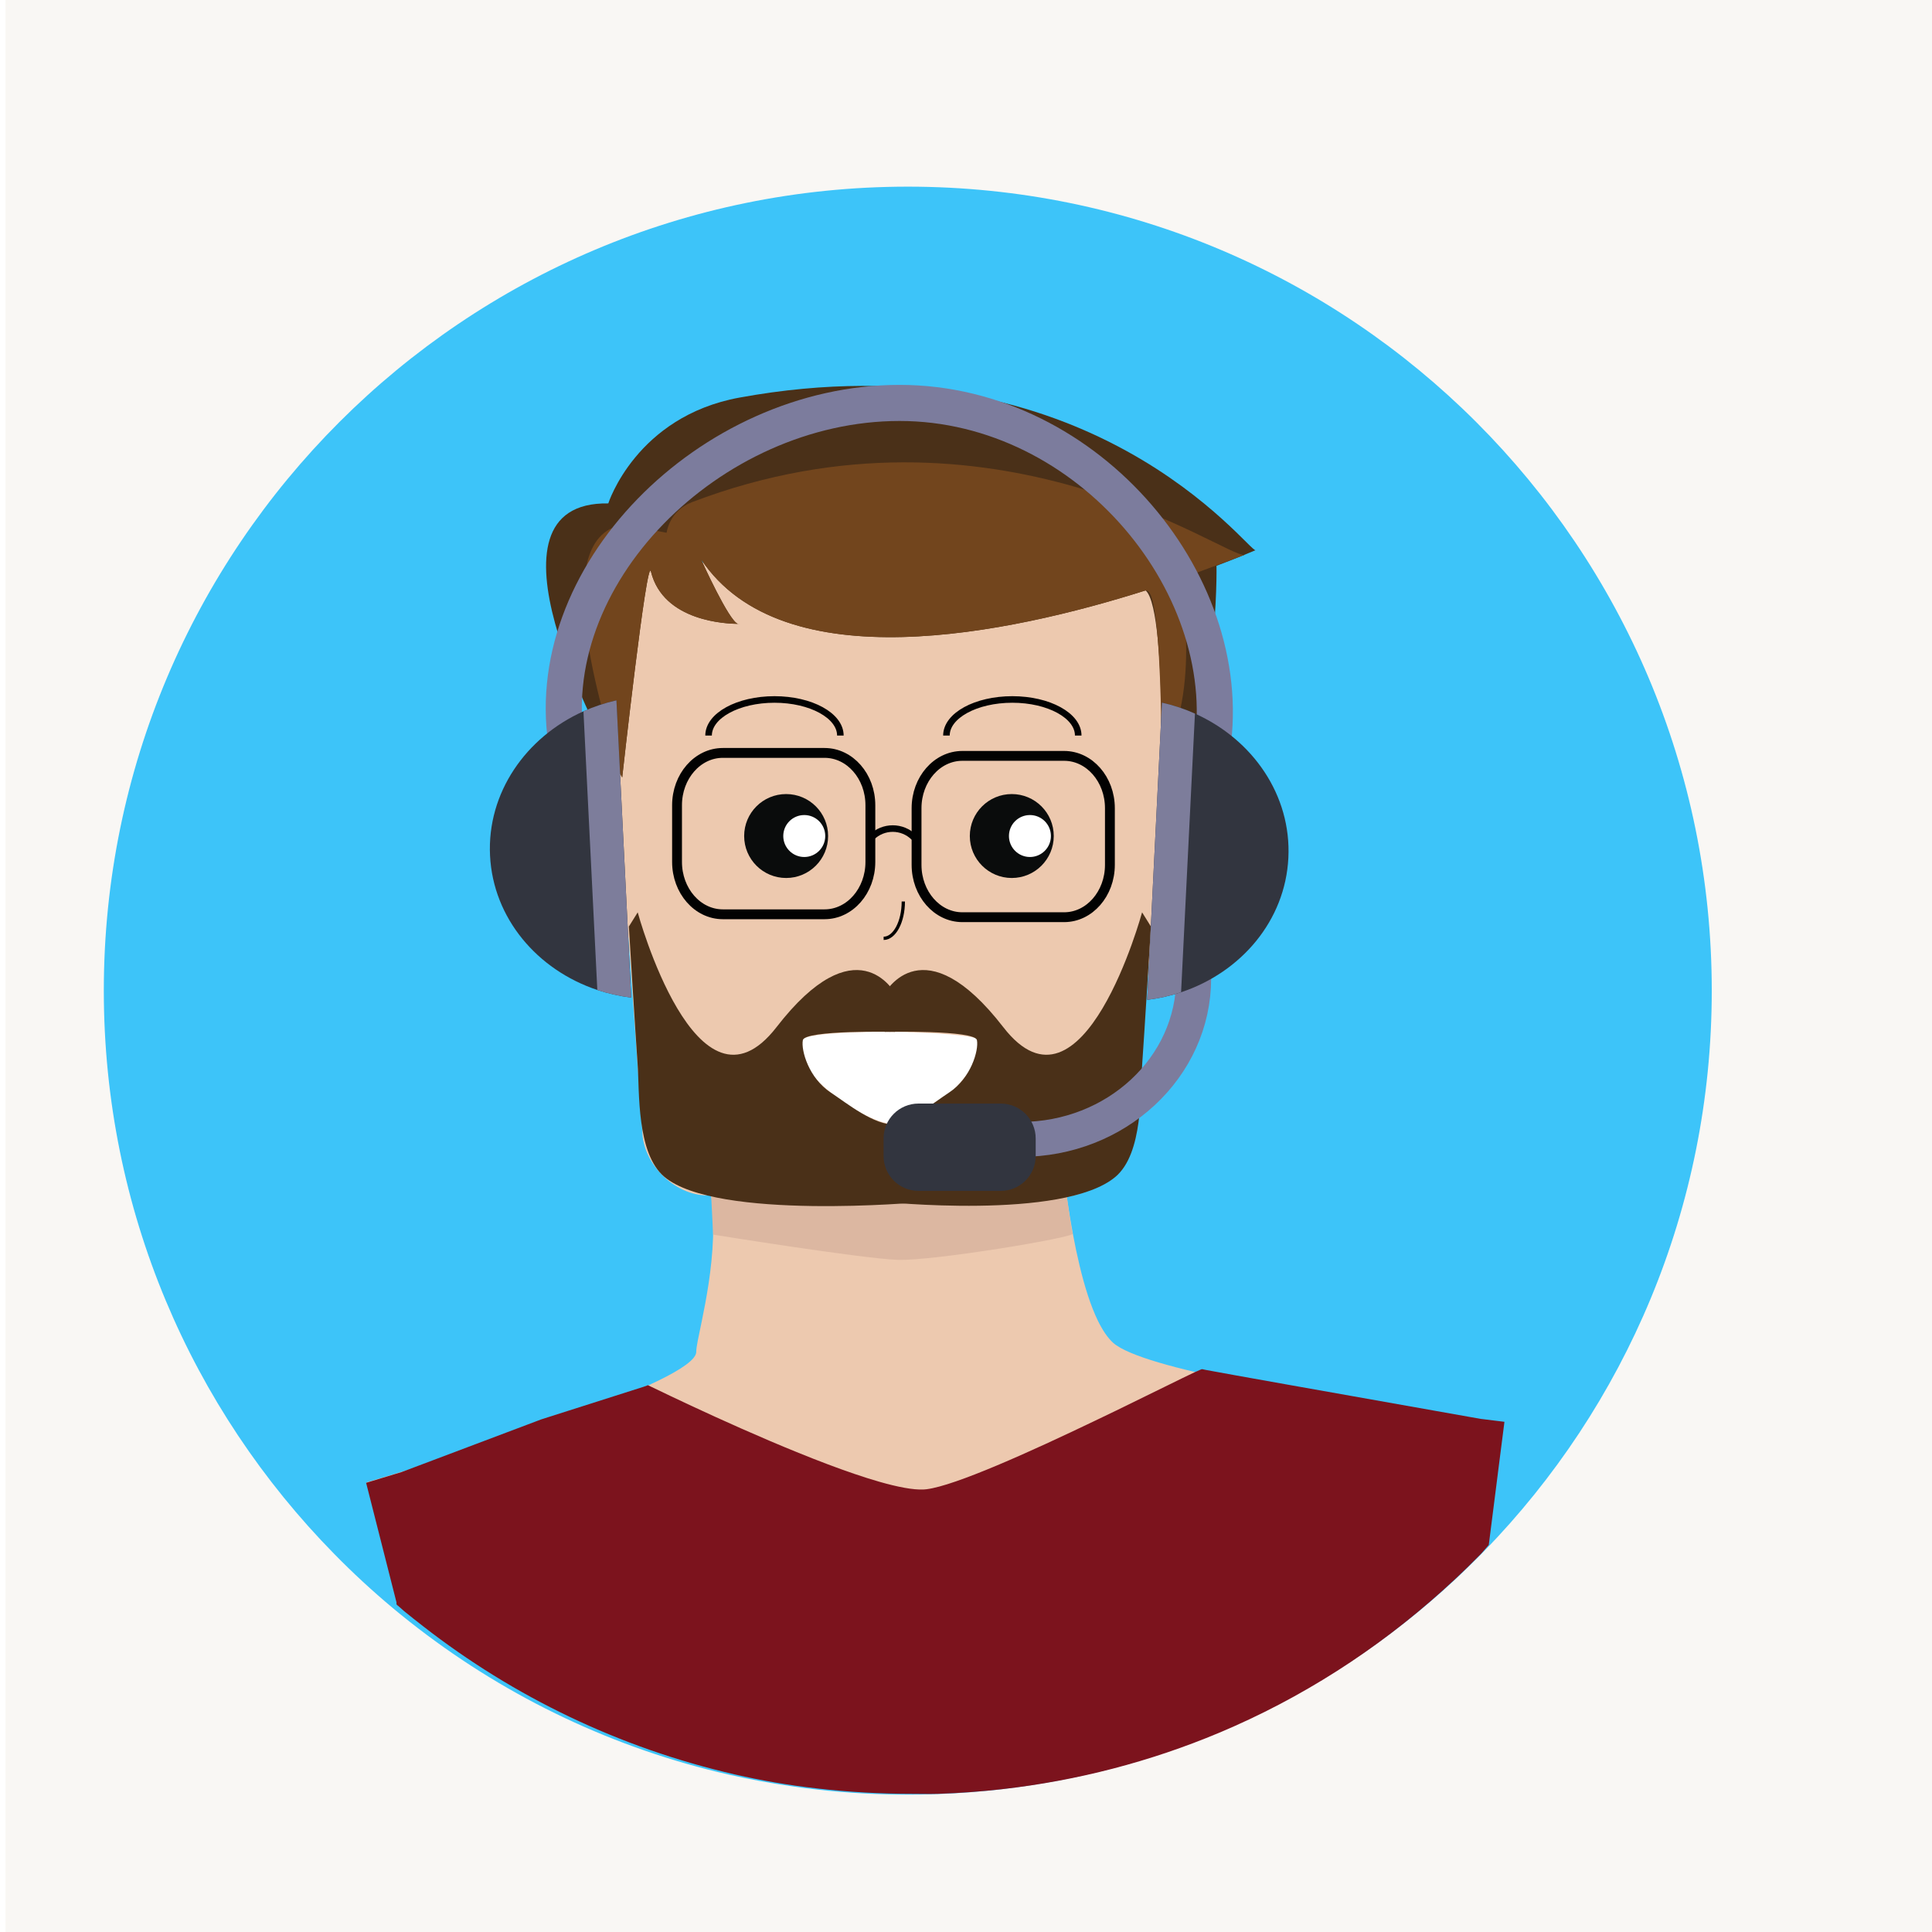
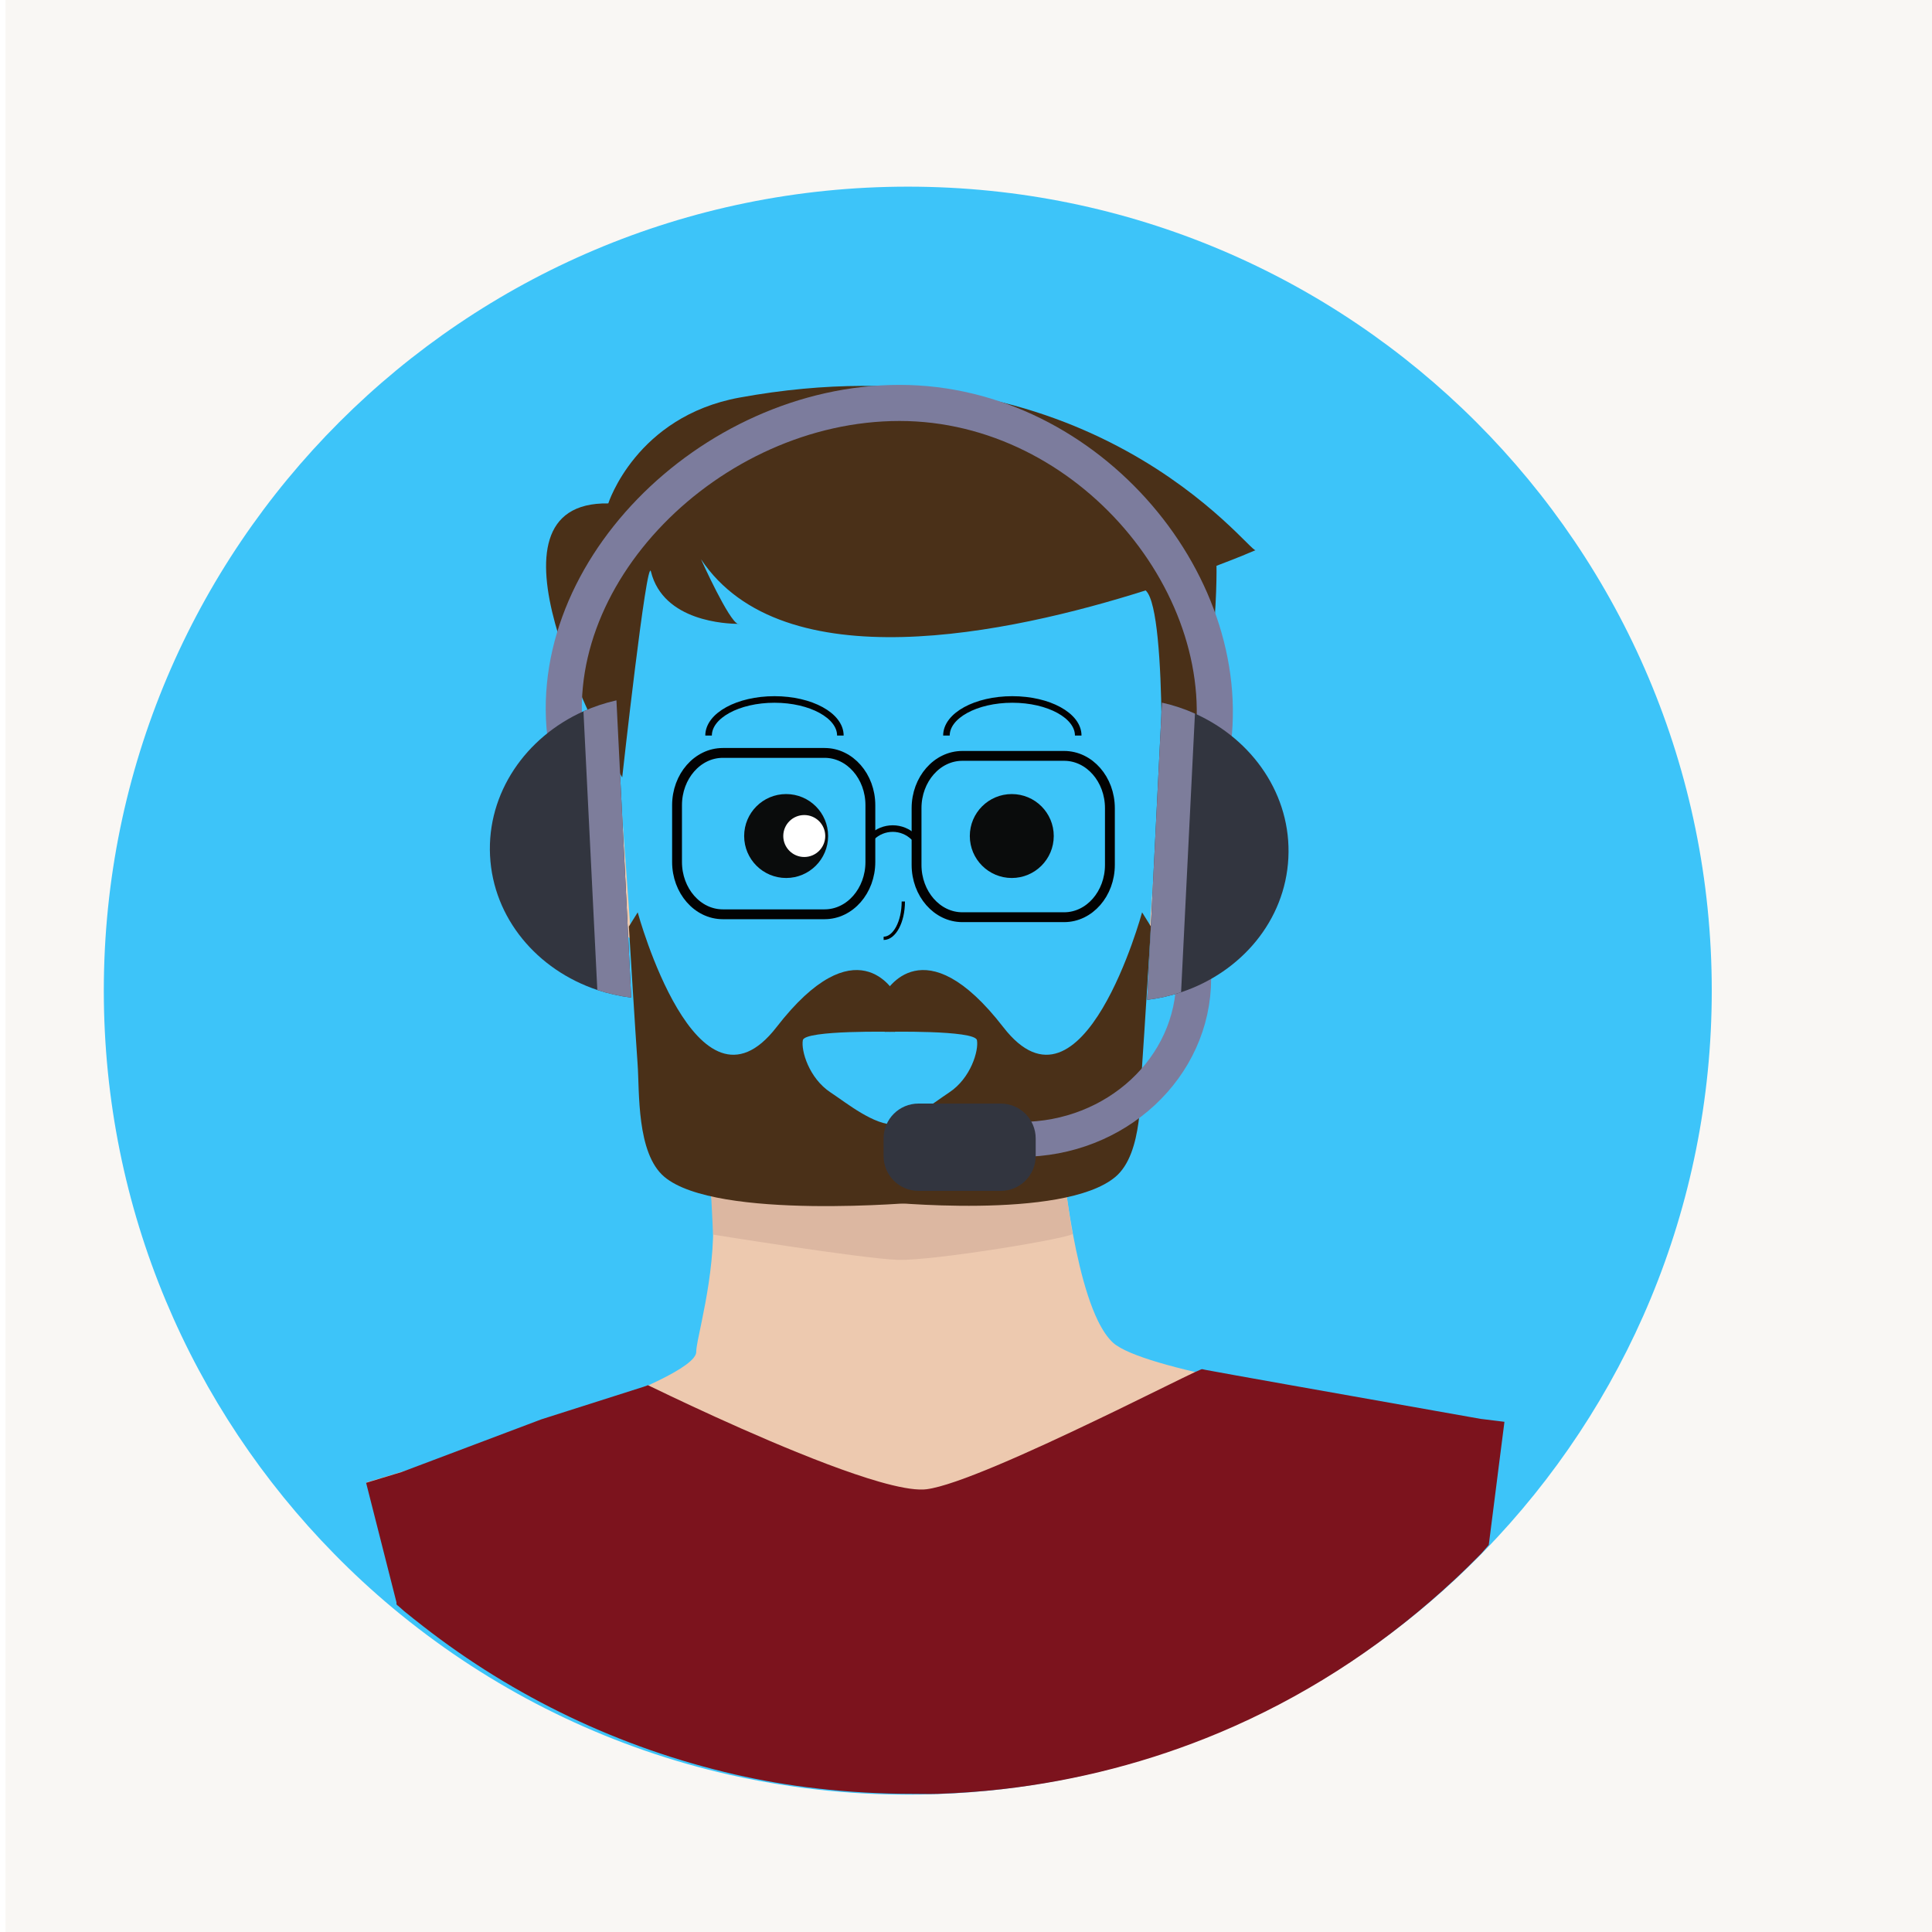
<svg xmlns="http://www.w3.org/2000/svg" width="1080" zoomAndPan="magnify" viewBox="0 0 810 810" height="1080" preserveAspectRatio="xMidYMid meet" version="1.0">
  <defs>
    <clipPath id="bb7f86951b">
      <path d="M 2.309 0 L 810 0 L 810 810 L 2.309 810 Z M 2.309 0 " clip-rule="nonzero" />
    </clipPath>
  </defs>
  <rect x="-81" width="972" fill="#ffffff" y="-81" height="972" fill-opacity="1" />
  <rect x="-81" width="972" fill="#ffffff" y="-81" height="972" fill-opacity="1" />
  <g clip-path="url(#bb7f86951b)">
    <rect x="-81" width="972" fill="#f9f7f4" y="-81" height="972" fill-opacity="1" />
  </g>
-   <path fill="#3dc4f9" d="M 717.664 415.328 C 717.664 506.711 681.305 589.617 622.227 650.332 C 622.059 650.496 621.91 650.664 621.73 650.828 C 621.004 651.59 620.258 652.34 619.52 653.105 C 618.961 653.645 618.43 654.184 617.883 654.703 C 616.113 656.477 614.328 658.203 612.531 659.895 C 612.156 660.254 611.77 660.602 611.391 660.98 C 610.746 661.586 610.129 662.18 609.496 662.754 C 609.359 662.879 609.242 663.004 609.09 663.117 C 608.902 663.297 608.719 663.469 608.523 663.637 C 607.285 664.801 606.012 665.93 604.746 667.07 C 580.793 688.41 553.793 706.383 524.445 720.262 L 524.359 720.289 C 519.289 722.691 514.137 724.973 508.922 727.105 C 486.496 736.344 462.867 743.242 438.316 747.484 L 438.289 747.484 C 432.27 748.523 426.207 749.391 420.078 750.121 C 419.652 750.184 419.238 750.215 418.812 750.277 C 415.488 750.641 412.141 750.957 408.766 751.234 C 403.098 751.723 397.391 752.035 391.641 752.223 C 391.121 752.23 390.609 752.258 390.09 752.262 C 389.992 752.277 389.895 752.277 389.797 752.262 C 386.738 752.359 383.664 752.402 380.598 752.402 C 367.773 752.402 355.137 751.699 342.699 750.297 C 339.121 749.91 335.551 749.441 331.992 748.91 C 323.188 747.648 314.461 746.031 305.852 744.082 C 257.66 733.168 213.387 711.93 175.477 682.816 C 172.883 680.836 170.344 678.812 167.809 676.762 C 167.066 676.16 166.34 675.555 165.609 674.945 C 165.266 674.648 164.906 674.367 164.562 674.078 C 156.059 666.965 147.918 659.445 140.172 651.543 C 80.391 590.727 43.523 507.34 43.523 415.328 C 43.523 229.164 194.445 78.258 380.598 78.258 C 566.754 78.254 717.664 229.164 717.664 415.328 Z M 717.664 415.328 " fill-opacity="1" fill-rule="nonzero" />
+   <path fill="#3dc4f9" d="M 717.664 415.328 C 717.664 506.711 681.305 589.617 622.227 650.332 C 622.059 650.496 621.91 650.664 621.73 650.828 C 621.004 651.59 620.258 652.34 619.52 653.105 C 618.961 653.645 618.43 654.184 617.883 654.703 C 616.113 656.477 614.328 658.203 612.531 659.895 C 612.156 660.254 611.77 660.602 611.391 660.98 C 610.746 661.586 610.129 662.18 609.496 662.754 C 609.359 662.879 609.242 663.004 609.09 663.117 C 608.902 663.297 608.719 663.469 608.523 663.637 C 607.285 664.801 606.012 665.93 604.746 667.07 C 580.793 688.41 553.793 706.383 524.445 720.262 L 524.359 720.289 C 519.289 722.691 514.137 724.973 508.922 727.105 C 486.496 736.344 462.867 743.242 438.316 747.484 L 438.289 747.484 C 432.27 748.523 426.207 749.391 420.078 750.121 C 415.488 750.641 412.141 750.957 408.766 751.234 C 403.098 751.723 397.391 752.035 391.641 752.223 C 391.121 752.23 390.609 752.258 390.09 752.262 C 389.992 752.277 389.895 752.277 389.797 752.262 C 386.738 752.359 383.664 752.402 380.598 752.402 C 367.773 752.402 355.137 751.699 342.699 750.297 C 339.121 749.91 335.551 749.441 331.992 748.91 C 323.188 747.648 314.461 746.031 305.852 744.082 C 257.66 733.168 213.387 711.93 175.477 682.816 C 172.883 680.836 170.344 678.812 167.809 676.762 C 167.066 676.16 166.34 675.555 165.609 674.945 C 165.266 674.648 164.906 674.367 164.562 674.078 C 156.059 666.965 147.918 659.445 140.172 651.543 C 80.391 590.727 43.523 507.34 43.523 415.328 C 43.523 229.164 194.445 78.258 380.598 78.258 C 566.754 78.254 717.664 229.164 717.664 415.328 Z M 717.664 415.328 " fill-opacity="1" fill-rule="nonzero" />
  <path fill="#edc9af" d="M 630.297 596.258 L 623.609 647 C 623.441 647.152 623.297 647.324 623.113 647.488 C 622.383 648.25 621.645 649.008 620.902 649.754 C 589.559 681.25 552.043 706.57 510.309 723.781 C 473.973 738.758 434.457 747.551 393.023 748.891 C 389.371 749.016 385.684 749.066 381.98 749.066 C 356.289 749.066 331.277 746.188 307.242 740.742 C 259.047 729.84 214.773 708.59 176.855 679.48 C 174.273 677.504 171.723 675.473 169.195 673.422 C 163.18 650.844 155.582 627.516 153.93 622.469 C 153.797 622.082 153.699 621.785 153.645 621.625 C 153.613 621.543 153.605 621.488 153.605 621.488 C 153.605 621.488 159.152 619.883 168.008 617.188 C 168.492 617.051 168.973 616.898 169.465 616.75 L 169.551 616.723 C 183.98 612.344 206.246 605.379 227.828 597.879 C 243.859 592.297 259.523 586.41 271.359 581.039 C 271.43 580.992 271.5 580.961 271.566 580.945 C 271.648 580.898 271.75 580.867 271.832 580.812 C 273.285 580.152 274.668 579.488 275.996 578.844 C 285.75 574.082 291.918 569.844 291.906 566.762 C 291.887 564.773 292.914 560.195 294.215 553.949 C 297.957 535.707 303.844 503.293 291.906 480.316 L 444.141 473.914 C 444.141 473.914 448.156 528.738 460.277 553.676 C 462.234 557.672 464.371 560.891 466.738 563.02 C 468.277 564.387 470.789 565.777 474.066 567.164 C 480.496 569.891 489.93 572.613 501.047 575.219 L 501.059 575.219 C 501.168 575.266 501.262 575.281 501.371 575.312 C 501.387 575.312 501.398 575.312 501.41 575.316 C 512.844 578.004 526.023 580.582 539.496 582.961 C 570.988 588.492 604.043 592.934 620.199 594.984 C 624.676 595.559 627.844 595.961 629.336 596.137 C 629.969 596.207 630.297 596.258 630.297 596.258 Z M 630.297 596.258 " fill-opacity="1" fill-rule="nonzero" />
-   <path fill="#edc9af" d="M 475.383 473.918 C 475.383 487.754 458.633 501.84 444.801 501.84 L 296.539 501.184 C 282.711 501.184 269.285 487.754 269.285 473.918 L 253.984 260.922 C 253.984 247.098 265.199 235.887 279.027 235.887 L 469.617 235.887 C 483.453 235.887 494.668 247.098 494.668 260.922 Z M 475.383 473.918 " fill-opacity="1" fill-rule="nonzero" />
  <path fill="#0a0c0c" d="M 347.191 350.5 C 347.191 360.223 339.312 368.102 329.59 368.102 C 319.871 368.102 311.992 360.223 311.992 350.5 C 311.992 340.777 319.871 332.914 329.59 332.914 C 339.312 332.914 347.191 340.777 347.191 350.5 Z M 347.191 350.5 " fill-opacity="1" fill-rule="nonzero" />
  <path fill="#ffffff" d="M 345.988 350.5 C 345.988 355.359 342.055 359.301 337.191 359.301 C 332.332 359.301 328.391 355.359 328.391 350.5 C 328.391 345.641 332.332 341.711 337.191 341.711 C 342.051 341.711 345.988 345.641 345.988 350.5 Z M 345.988 350.5 " fill-opacity="1" fill-rule="nonzero" />
  <path fill="#0a0c0c" d="M 441.793 350.5 C 441.793 360.223 433.914 368.102 424.191 368.102 C 414.484 368.102 406.598 360.223 406.598 350.5 C 406.598 340.777 414.484 332.914 424.191 332.914 C 433.914 332.914 441.793 340.777 441.793 350.5 Z M 441.793 350.5 " fill-opacity="1" fill-rule="nonzero" />
-   <path fill="#ffffff" d="M 440.602 350.5 C 440.602 355.359 436.656 359.301 431.805 359.301 C 426.938 359.301 423.004 355.359 423.004 350.5 C 423.004 345.641 426.934 341.711 431.805 341.711 C 436.656 341.711 440.602 345.641 440.602 350.5 Z M 440.602 350.5 " fill-opacity="1" fill-rule="nonzero" />
  <path stroke-linecap="butt" transform="matrix(2.219, 0, 0, 2.219, -1714.993, -1726.549)" fill="none" stroke-linejoin="miter" d="M 906.745 917.049 C 906.745 913.281 912.319 910.231 919.199 910.231 C 926.072 910.231 931.645 913.281 931.645 917.049 " stroke="#020202" stroke-width="1.24" stroke-opacity="1" stroke-miterlimit="10" />
  <path stroke-linecap="butt" transform="matrix(2.219, 0, 0, 2.219, -1714.993, -1726.549)" fill="none" stroke-linejoin="miter" d="M 951.685 917.049 C 951.685 913.281 957.256 910.231 964.136 910.231 C 971.009 910.231 976.586 913.281 976.586 917.049 " stroke="#020202" stroke-width="1.24" stroke-opacity="1" stroke-miterlimit="10" />
  <path fill="#edc9af" d="M 486.961 321.105 C 489.027 318.117 493.605 313.762 497.273 314.91 C 500.949 316.059 518.148 332.332 490.16 365.129 C 490.16 365.129 496.586 380.27 481.91 390.355 " fill-opacity="1" fill-rule="nonzero" />
  <path fill="#edc9af" d="M 259.59 324.508 C 257.527 321.527 252.941 317.16 249.277 318.316 C 245.613 319.461 228.414 335.738 256.387 368.531 C 256.387 368.531 249.969 383.664 264.641 393.758 " fill-opacity="1" fill-rule="nonzero" />
  <path stroke-linecap="butt" transform="matrix(2.219, 0, 0, 2.219, -1714.993, -1726.549)" fill="none" stroke-linejoin="miter" d="M 943.538 948.405 C 943.538 952.249 941.874 955.362 939.82 955.362 " stroke="#000000" stroke-width="0.62" stroke-opacity="1" stroke-miterlimit="10" />
-   <path fill="#ffffff" d="M 336 436.102 C 339.074 430.941 406.168 431.973 411.328 436.102 C 416.484 440.234 391.035 471.527 376.238 471.527 C 361.461 471.527 329.469 447.105 336 436.102 Z M 336 436.102 " fill-opacity="1" fill-rule="nonzero" />
  <path fill="#dcb7a1" d="M 298.156 501.191 L 447.285 501.84 C 447.285 501.84 449.242 516.293 449.773 517.191 C 450.734 518.777 391.301 528.715 376.34 528.199 C 361.387 527.68 298.98 517.613 298.98 517.613 Z M 298.156 501.191 " fill-opacity="1" fill-rule="nonzero" />
  <path fill="#4a3018" d="M 309.715 261.617 C 309.598 261.633 309.488 261.617 309.371 261.566 C 309.977 261.574 310.141 261.574 309.715 261.617 Z M 309.715 261.617 " fill-opacity="1" fill-rule="nonzero" />
  <path fill="#4a3018" d="M 526.406 230.66 C 526.406 230.66 524.766 231.379 521.734 232.609 L 521.707 232.633 C 518.918 233.777 514.961 235.355 510.02 237.211 C 505.617 238.875 500.453 240.777 494.656 242.773 C 490.215 244.312 485.406 245.93 480.297 247.539 C 422.883 265.734 328.148 285.781 293.902 234.469 C 294.324 235.441 305.598 260.328 309.371 261.566 C 305.016 261.48 278.113 260.77 272.902 239.605 C 271.191 232.633 260.863 325.938 260.863 325.938 C 260.863 325.938 260.453 325.223 259.715 323.914 C 251.059 308.512 197.953 210.113 255.027 211.059 C 255.027 211.059 266.633 174.613 310.055 166.688 C 456.922 139.855 523.988 232.043 526.406 230.66 Z M 526.406 230.66 " fill-opacity="1" fill-rule="nonzero" />
-   <path fill="#4a3018" d="M 477.387 247.5 C 477.945 247.086 478.48 246.906 478.984 246.949 Z M 477.387 247.5 " fill-opacity="1" fill-rule="nonzero" />
  <path fill="#4a3018" d="M 486.961 318.121 C 486.961 318.121 487.496 288.68 485.371 267.676 C 485.371 267.602 485.371 267.551 485.355 267.48 C 484.387 257.855 482.859 250.035 480.465 247.688 C 480.406 247.625 480.355 247.574 480.297 247.539 C 479.883 247.176 479.449 246.969 478.984 246.949 L 509.957 236.203 C 509.969 236.305 510.004 236.582 510.016 237.02 L 510.016 237.211 C 510.262 246.68 508.914 317.855 486.961 318.121 Z M 486.961 318.121 " fill-opacity="1" fill-rule="nonzero" />
  <path fill="#7c131d" d="M 630.738 596.098 L 630.602 597.242 L 628.32 615.094 L 627.328 622.941 L 624.172 647.738 C 623.43 648.5 621.824 650.508 621.086 651.277 C 620.008 652.363 618.938 653.453 617.844 654.523 C 616.086 656.297 614.301 658.043 612.477 659.766 C 612.117 660.117 611.73 660.48 611.34 660.859 C 610.586 661.562 609.82 662.285 609.055 662.988 C 608.863 663.164 608.668 663.332 608.477 663.504 C 607.238 664.68 605.973 665.793 604.715 666.949 C 577.082 691.766 545.598 712.031 510.914 726.562 C 482.457 738.48 451.824 746.551 419.992 750.141 C 411.18 751.129 402.273 751.789 393.289 752.082 C 392.16 752.121 391.082 752.133 390.039 752.133 C 389.941 752.145 389.844 752.145 389.75 752.133 C 387.438 752.133 385.195 752.082 382.734 752.082 C 369.203 752.082 355.84 751.34 342.723 749.836 C 330.938 748.504 319.375 746.539 307.988 743.918 C 259.785 732.836 215.316 711.395 177.391 681.805 C 174.805 679.797 172.012 677.602 169.484 675.523 C 168.738 674.898 167.691 673.914 166.965 673.297 C 166.625 673.016 166.043 672.836 166.25 671.895 L 153.496 621.68 L 153.645 621.629 L 154.234 621.453 L 168.285 617.191 L 169.465 616.754 L 169.551 616.727 L 226.98 595.062 L 269.859 581.402 C 269.859 581.402 270.652 581.098 271.664 580.754 C 271.727 580.723 271.777 580.801 271.832 580.816 C 271.844 580.832 271.855 580.852 271.867 580.852 C 274.031 581.91 277.234 583.441 281.227 585.336 C 301.594 595.02 342.305 613.691 368.645 621.227 C 376.352 623.43 382.816 624.684 387.199 624.477 C 387.625 624.465 388.031 624.418 388.438 624.375 C 400.574 622.859 431.91 608.68 458.875 595.754 C 461.996 594.254 465.051 592.785 468.027 591.355 C 482.988 584.094 495.547 577.809 501.047 575.227 L 501.059 575.227 C 501.277 575.125 501.484 575.043 501.676 574.961 C 501.691 574.961 501.703 574.949 501.715 574.949 C 503.078 574.316 503.875 573.98 503.996 574.027 C 504.082 574.047 504.688 574.168 505.73 574.383 L 505.754 574.383 C 510.391 575.27 523.609 577.625 539.773 580.504 C 567.504 585.445 603.926 591.891 620.672 594.855 Z M 630.738 596.098 " fill-opacity="1" fill-rule="nonzero" />
  <path fill="#4a3018" d="M 263.656 388.453 L 267.359 382.504 C 267.359 382.504 292.184 473.754 325.551 430.645 C 358.902 387.539 374.801 415.43 375.66 417.113 C 376.895 419.551 375.234 432.598 375.234 432.598 C 375.234 432.598 337.406 431.762 336.594 436.102 C 335.781 440.426 339.164 452.059 348.246 458.027 C 354.926 462.418 366.465 471.898 375.43 471.496 L 385.648 504.035 C 385.648 504.035 300.422 511.824 278.535 493.398 C 266.797 483.508 268.148 457.586 267.324 446.215 C 266.496 434.836 263.656 388.453 263.656 388.453 Z M 263.656 388.453 " fill-opacity="1" fill-rule="nonzero" />
  <path fill="#4a3018" d="M 482.531 388.453 L 478.828 382.504 C 478.828 382.504 454 473.754 420.637 430.645 C 387.289 387.539 371.391 415.43 370.523 417.113 C 369.273 419.551 370.949 432.598 370.949 432.598 C 370.949 432.598 408.781 431.762 409.59 436.102 C 410.402 440.426 407.016 452.059 397.938 458.027 C 391.266 462.418 379.723 471.898 370.754 471.496 L 369.43 503.805 C 369.43 503.805 445.77 511.824 467.648 493.402 C 479.387 483.508 478.039 457.586 478.863 446.215 C 479.691 434.836 482.531 388.453 482.531 388.453 Z M 482.531 388.453 " fill-opacity="1" fill-rule="nonzero" />
  <path fill="#000000" d="M 322.883 368.645 C 322.762 368.652 322.656 368.645 322.539 368.594 C 323.148 368.602 323.305 368.602 322.883 368.645 Z M 322.883 368.645 " fill-opacity="0.3" fill-rule="nonzero" />
-   <path fill="#72451d" d="M 521.73 232.609 L 521.703 232.629 L 510.016 237.02 L 494.652 242.77 C 494.652 242.77 504.266 289.629 486.957 318.121 C 486.957 318.121 487.066 288.496 485.371 267.676 C 485.371 267.602 485.371 267.551 485.355 267.48 C 484.422 255.879 482.906 247.051 480.512 247.672 L 480.465 247.688 C 480.402 247.625 480.355 247.574 480.293 247.539 C 422.879 265.734 328.145 285.781 293.898 234.469 C 294.32 235.441 305.598 260.324 309.367 261.566 C 305.016 261.48 278.109 260.77 272.902 239.605 C 271.188 232.633 260.863 325.938 260.863 325.938 C 260.863 325.938 260.449 325.223 259.711 323.914 C 255.828 306.832 227.078 225.609 261.367 219.926 L 279.48 223.359 C 279.48 223.359 280.512 214.191 290.145 210.52 C 416.902 162.223 514.402 234.336 521.73 232.609 Z M 521.73 232.609 " fill-opacity="1" fill-rule="nonzero" />
  <path stroke-linecap="butt" transform="matrix(2.219, 0, 0, 2.219, -1714.993, -1726.549)" fill="none" stroke-linejoin="miter" d="M 937.314 940.93 C 937.314 946.388 933.444 950.818 928.663 950.818 L 909.436 950.818 C 904.661 950.818 900.787 946.388 900.787 940.93 L 900.787 930.216 C 900.787 924.756 904.661 920.33 909.436 920.33 L 928.663 920.33 C 933.444 920.33 937.314 924.756 937.314 930.216 Z M 937.314 940.93 " stroke="#020202" stroke-width="1.86" stroke-opacity="1" stroke-miterlimit="10" />
  <path stroke-linecap="butt" transform="matrix(2.219, 0, 0, 2.219, -1714.993, -1726.549)" fill="none" stroke-linejoin="miter" d="M 982.571 941.482 C 982.571 946.944 978.693 951.37 973.92 951.37 L 954.693 951.37 C 949.914 951.37 946.04 946.944 946.04 941.482 L 946.04 930.776 C 946.04 925.313 949.914 920.89 954.693 920.89 L 973.92 920.89 C 978.693 920.89 982.571 925.313 982.571 930.776 Z M 982.571 941.482 " stroke="#020202" stroke-width="1.86" stroke-opacity="1" stroke-miterlimit="10" />
  <path stroke-linecap="butt" transform="matrix(2.219, 0, 0, 2.219, -1714.993, -1726.549)" fill="none" stroke-linejoin="miter" d="M 945.556 936.294 C 943.335 934.067 939.743 934.067 937.523 936.294 " stroke="#020202" stroke-width="1.24" stroke-opacity="1" stroke-miterlimit="10" />
  <path stroke-linecap="butt" transform="matrix(2.219, 0, 0, 2.219, -1714.993, -1726.549)" fill="none" stroke-linejoin="miter" d="M 998.401 962.909 C 998.401 979.739 983.76 993.353 965.672 993.353 " stroke="#7c7c9d" stroke-width="6.601" stroke-opacity="1" stroke-miterlimit="10" />
  <path stroke-linecap="butt" transform="matrix(2.219, 0, 0, 2.219, -1714.993, -1726.549)" fill="none" stroke-linejoin="miter" d="M 880.101 919.735 C 874.096 887.126 906.909 854.204 942.832 854.204 C 978.753 854.204 1007.483 889.323 1001.637 920.92 " stroke="#7c7c9d" stroke-width="6.819" stroke-opacity="1" stroke-miterlimit="10" />
  <path fill="#32353f" d="M 487.164 294.59 L 480.965 419.195 C 485.891 418.594 490.648 417.516 495.176 416.008 C 520.379 407.602 538.852 385.949 540.152 359.691 C 541.465 333.414 525.227 310.039 500.992 299.172 C 496.633 297.215 492.008 295.672 487.164 294.59 Z M 487.164 294.59 " fill-opacity="1" fill-rule="nonzero" />
  <path fill="#7d7d9b" d="M 487.164 294.59 L 480.965 419.195 C 485.891 418.594 490.648 417.516 495.176 416.008 L 500.988 299.172 C 496.633 297.215 492.008 295.672 487.164 294.59 Z M 487.164 294.59 " fill-opacity="1" fill-rule="nonzero" />
  <path fill="#32353f" d="M 434.219 484.637 C 434.219 492.734 427.652 499.289 419.566 499.289 L 385.094 499.289 C 376.996 499.289 370.441 492.738 370.441 484.637 L 370.441 477.309 C 370.441 469.219 376.992 462.672 385.094 462.672 L 419.566 462.672 C 427.652 462.672 434.219 469.219 434.219 477.309 Z M 434.219 484.637 " fill-opacity="1" fill-rule="nonzero" />
  <path fill="#32353f" d="M 258.441 293.629 L 264.641 418.254 C 259.719 417.637 254.965 416.559 250.43 415.055 C 225.234 406.648 206.766 384.992 205.453 358.73 C 204.148 332.469 220.383 309.09 244.617 298.219 C 248.977 296.266 253.609 294.719 258.441 293.629 Z M 258.441 293.629 " fill-opacity="1" fill-rule="nonzero" />
  <path fill="#7d7d9b" d="M 258.441 293.629 L 264.641 418.254 C 259.719 417.637 254.965 416.559 250.43 415.055 L 244.617 298.219 C 248.977 296.266 253.609 294.719 258.441 293.629 Z M 258.441 293.629 " fill-opacity="1" fill-rule="nonzero" />
</svg>